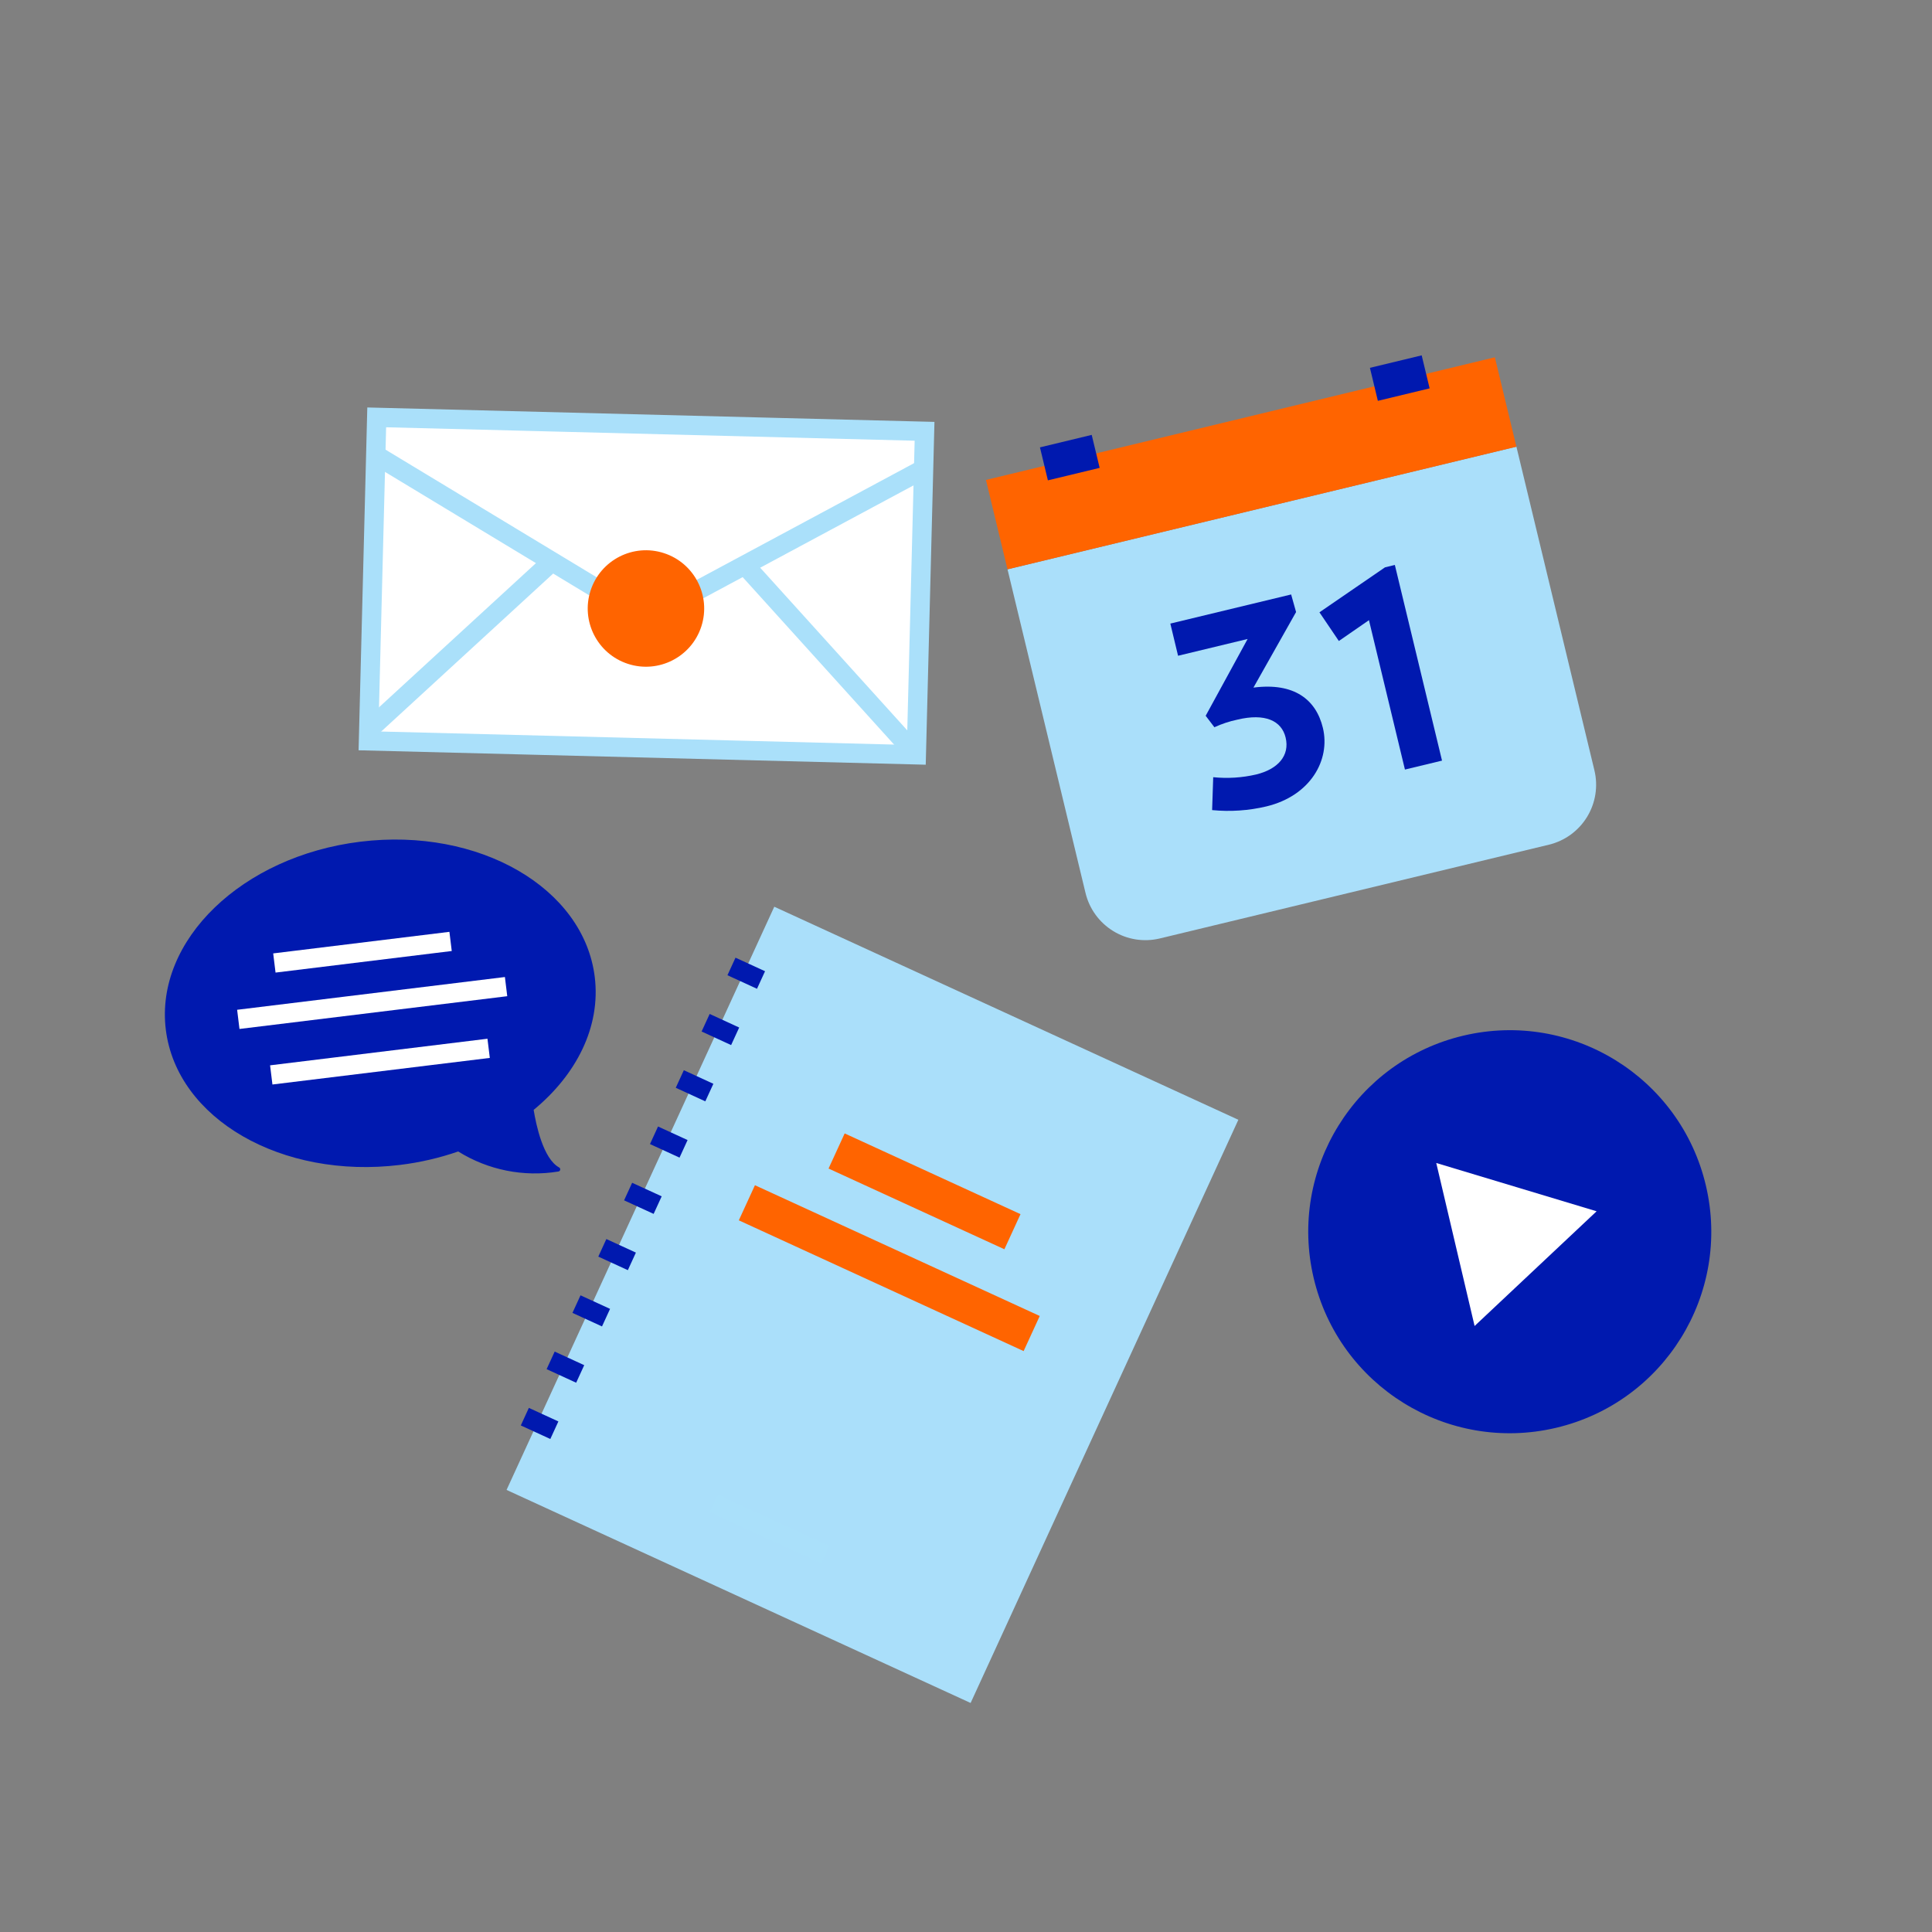
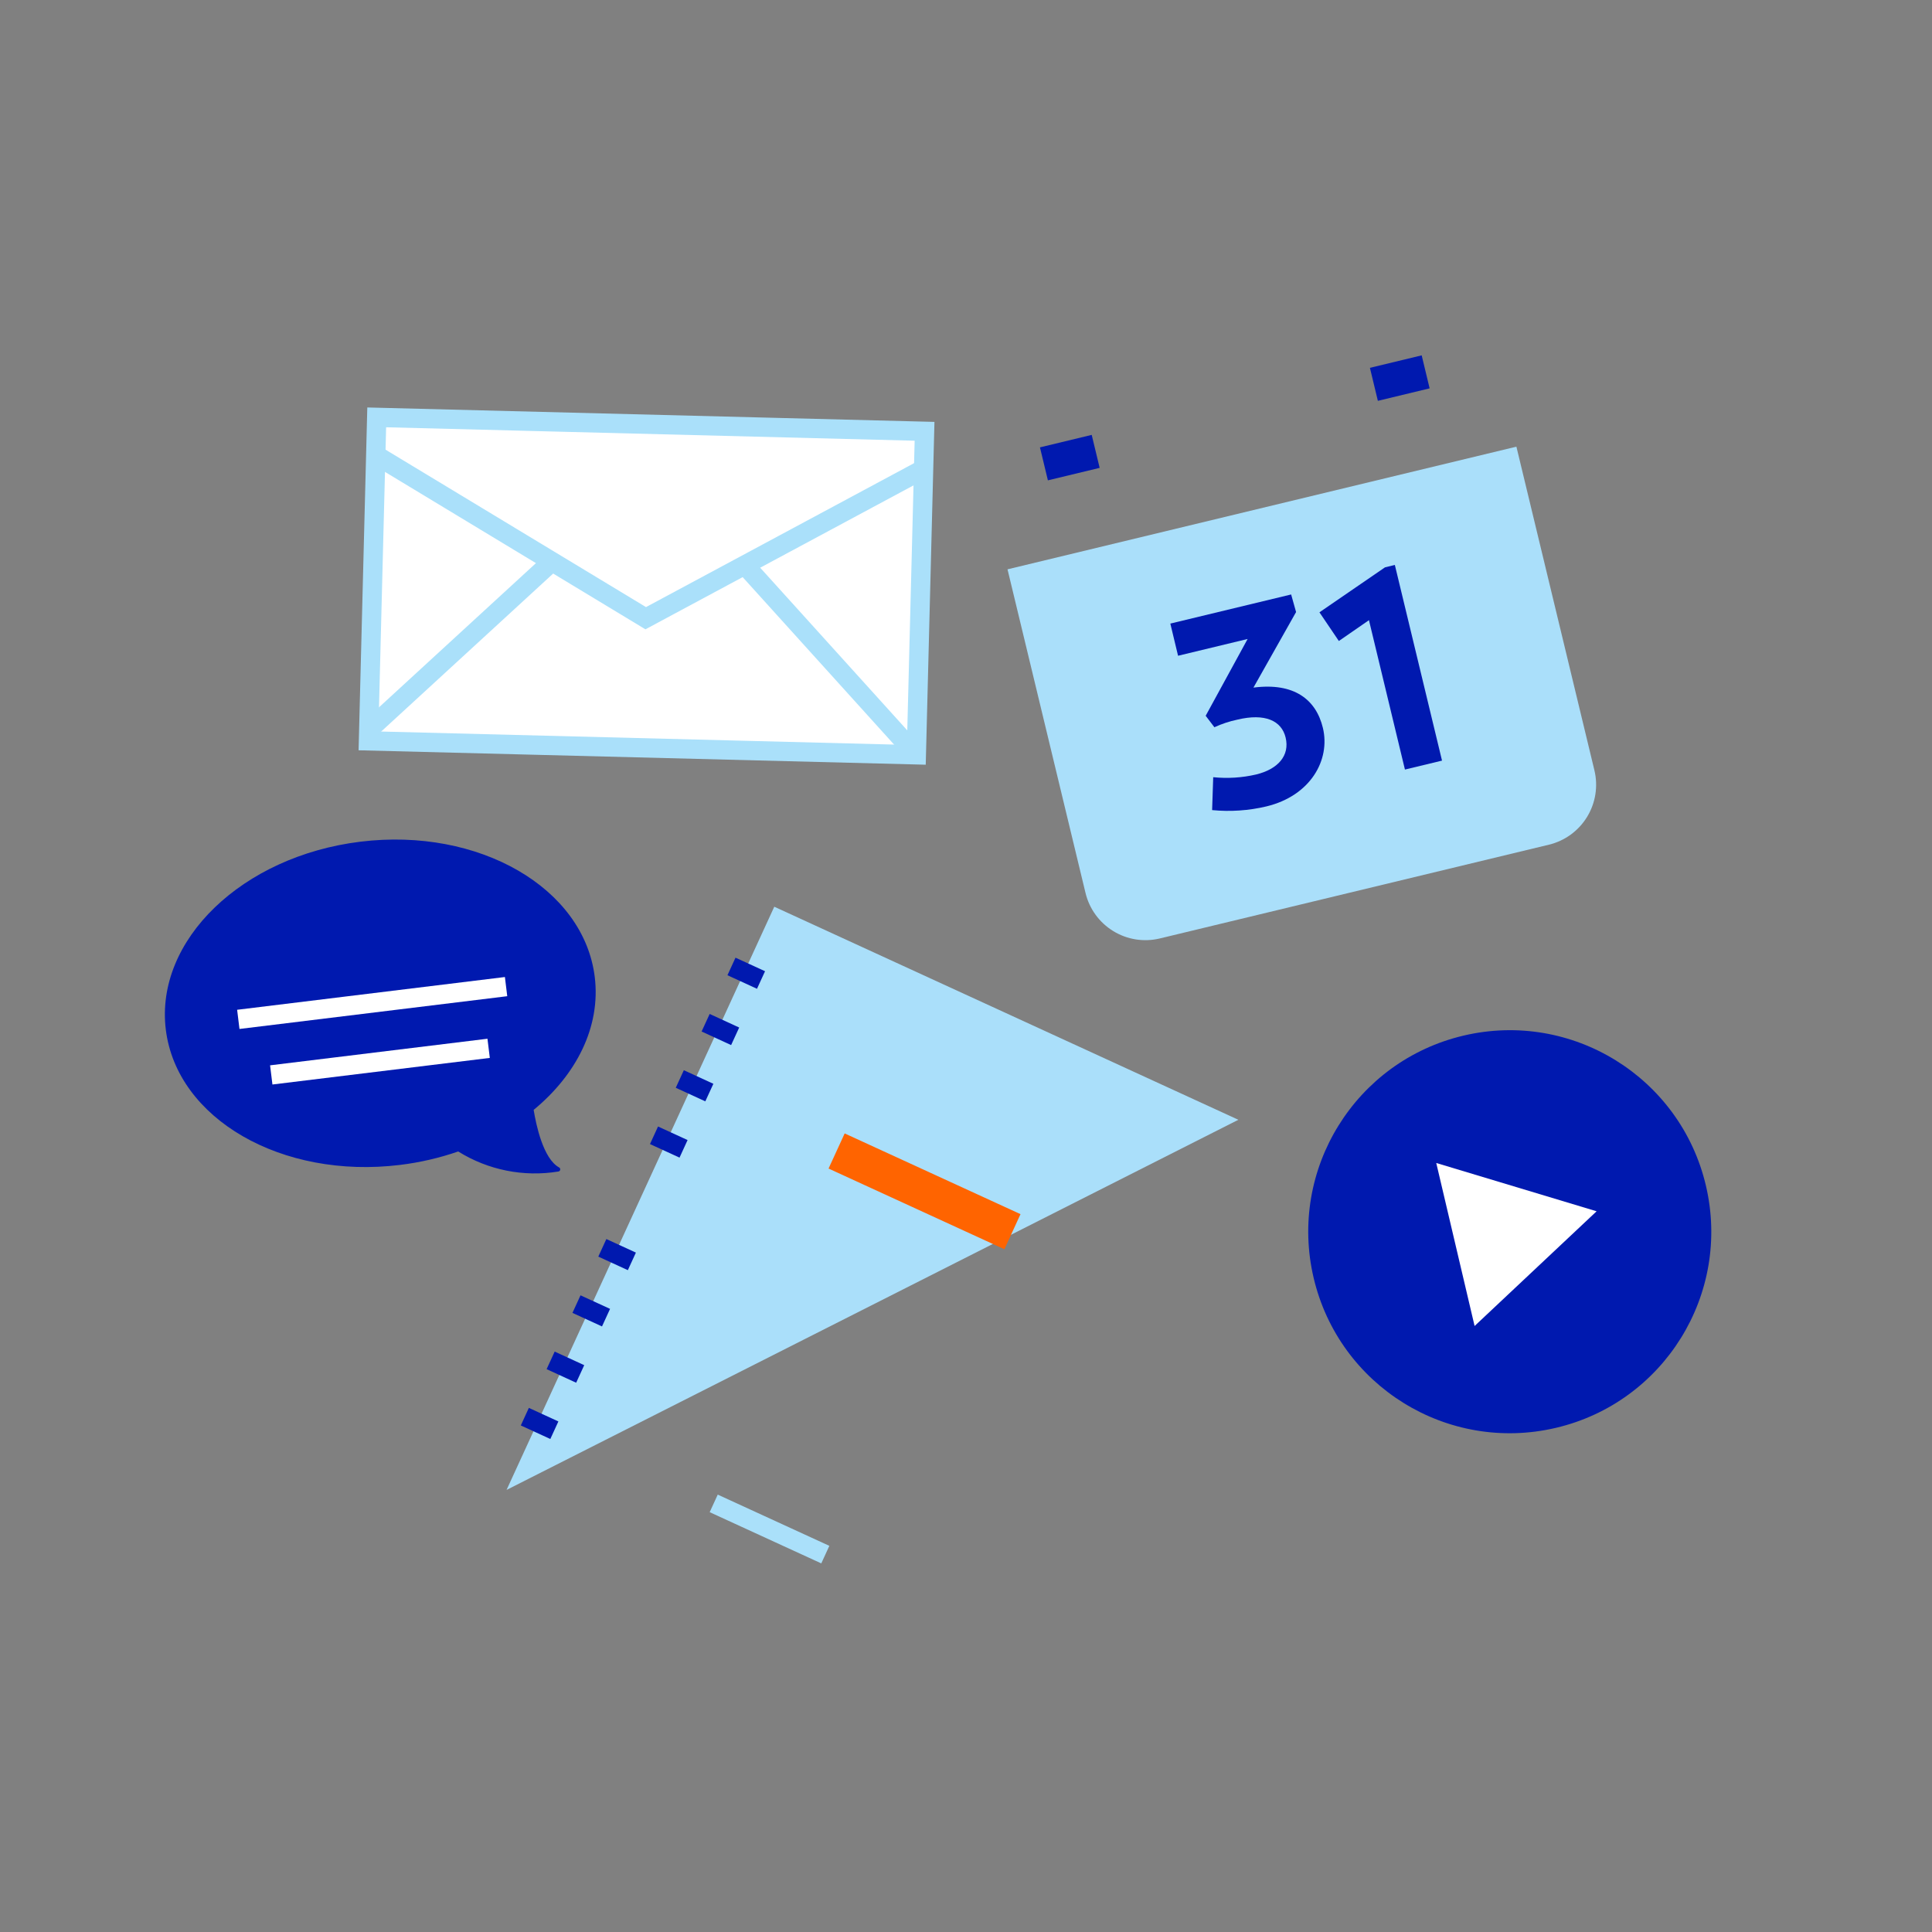
<svg xmlns="http://www.w3.org/2000/svg" width="72" height="72" viewBox="0 0 72 72" fill="none">
  <rect x="0" y="0" width="72" height="72" fill="#808080" stroke="none" />
  <path d="M13.435 31.367C17.85 30.827 21.759 33.086 22.165 36.412C22.391 38.258 21.489 40.044 19.888 41.362C19.978 41.917 20.242 43.178 20.832 43.505C20.864 43.52 20.883 43.555 20.878 43.59C20.873 43.626 20.845 43.654 20.809 43.659C19.515 43.871 18.189 43.606 17.076 42.912C16.373 43.155 15.647 43.323 14.909 43.413C10.494 43.953 6.586 41.694 6.179 38.368C5.772 35.042 9.021 31.907 13.435 31.367Z" fill="#0019AF" />
-   <path d="M10.225 35.888L16.792 35.084" stroke="white" stroke-width="0.72" />
  <path d="M8.881 37.989L18.86 36.768" stroke="white" stroke-width="0.72" />
  <path d="M10.109 40.059L18.21 39.068" stroke="white" stroke-width="0.72" />
  <rect x="14.039" y="15.554" width="20.423" height="12.06" transform="rotate(1.457 14.039 15.554)" fill="white" stroke="#AAE0FA" stroke-width="0.72" />
  <path d="M14.004 16.958L24.064 23.039L34.421 17.478" fill="white" />
  <path d="M14.004 16.958L24.064 23.039L34.421 17.478" stroke="#AAE0FA" stroke-width="0.72" />
  <path d="M13.742 27.199L20.57 20.927L13.742 27.199Z" fill="white" />
  <path d="M13.742 27.199L20.57 20.927" stroke="#AAE0FA" stroke-width="0.72" />
  <path d="M34.15 28.13L27.803 21.111L34.15 28.13Z" fill="white" />
  <path d="M34.15 28.13L27.803 21.111" stroke="#AAE0FA" stroke-width="0.72" />
-   <path d="M26.137 23.346C26.506 22.206 25.881 20.982 24.742 20.613C23.602 20.243 22.378 20.868 22.009 22.008C21.639 23.148 22.264 24.372 23.404 24.741C24.544 25.11 25.767 24.486 26.137 23.346Z" fill="#FF6400" />
-   <path d="M28.855 33.791L46.15 41.731L36.172 63.465L18.878 55.525L28.855 33.791Z" fill="#AADFFA" />
+   <path d="M28.855 33.791L46.15 41.731L18.878 55.525L28.855 33.791Z" fill="#AADFFA" />
  <path d="M27.26 36.017L28.361 36.522" stroke="#0019AF" stroke-width="0.72" />
  <path d="M26.297 38.114L27.397 38.62" stroke="#0019AF" stroke-width="0.72" />
  <path d="M25.334 40.211L26.435 40.717" stroke="#0019AF" stroke-width="0.72" />
  <path d="M24.373 42.309L25.474 42.814" stroke="#0019AF" stroke-width="0.72" />
-   <path d="M23.408 44.406L24.509 44.911" stroke="#0019AF" stroke-width="0.72" />
  <path d="M22.447 46.503L23.548 47.008" stroke="#0019AF" stroke-width="0.72" />
  <path d="M21.484 48.6L22.585 49.105" stroke="#0019AF" stroke-width="0.72" />
  <path d="M20.521 50.697L21.622 51.203" stroke="#0019AF" stroke-width="0.72" />
  <path d="M19.559 52.795L20.659 53.3" stroke="#0019AF" stroke-width="0.72" />
  <path d="M31.178 42.894L37.731 45.902" stroke="#FF6400" stroke-width="1.44" />
-   <path d="M27.834 44.824L38.448 49.697" stroke="#FF6400" stroke-width="1.44" />
  <path d="M26.598 56.027L30.757 57.936" stroke="#AAE0FA" stroke-width="0.72" />
  <path d="M37.547 21.217L56.512 16.646L59.419 28.707C59.562 29.3 59.463 29.925 59.145 30.445C58.827 30.964 58.316 31.337 57.724 31.479L43.225 34.973C42.633 35.116 42.008 35.018 41.489 34.7C40.969 34.382 40.596 33.87 40.454 33.278L37.547 21.217Z" fill="#AADFFA" />
-   <path d="M36.744 17.886L55.709 13.315L56.512 16.647L37.547 21.217L36.744 17.886Z" fill="#FF6400" />
  <path d="M46.712 25.625C48.231 25.427 49.046 26.073 49.3 27.125C49.588 28.324 48.836 29.657 47.197 30.052C46.534 30.21 45.85 30.256 45.172 30.19L45.213 28.964C45.746 29.018 46.285 28.985 46.807 28.864C47.627 28.667 48.074 28.158 47.911 27.485C47.761 26.861 47.147 26.569 46.108 26.82C45.814 26.882 45.529 26.977 45.257 27.102L44.932 26.675L46.495 23.813L43.903 24.438L43.615 23.239L48.117 22.154L48.301 22.809L46.712 25.625Z" fill="#0019AF" />
  <path d="M52.358 28.679L51.017 23.112L49.895 23.888L49.172 22.819L51.615 21.143L51.982 21.054L53.74 28.346L52.358 28.679Z" fill="#0019AF" />
  <path d="M38.756 16.672L40.685 16.207L40.981 17.436L39.052 17.901L38.756 16.672Z" fill="#0019AF" />
  <path d="M51.053 13.708L52.982 13.243L53.278 14.473L51.349 14.938L51.053 13.708Z" fill="#0019AF" />
  <path d="M57.983 53.212C62.02 52.263 64.523 48.221 63.574 44.184C62.625 40.147 58.583 37.644 54.546 38.593C50.509 39.542 48.006 43.584 48.955 47.621C49.904 51.658 53.946 54.161 57.983 53.212Z" fill="#0019AF" />
  <path d="M59.501 45.141L54.954 49.416L53.525 43.341L59.501 45.141Z" fill="white" />
</svg>